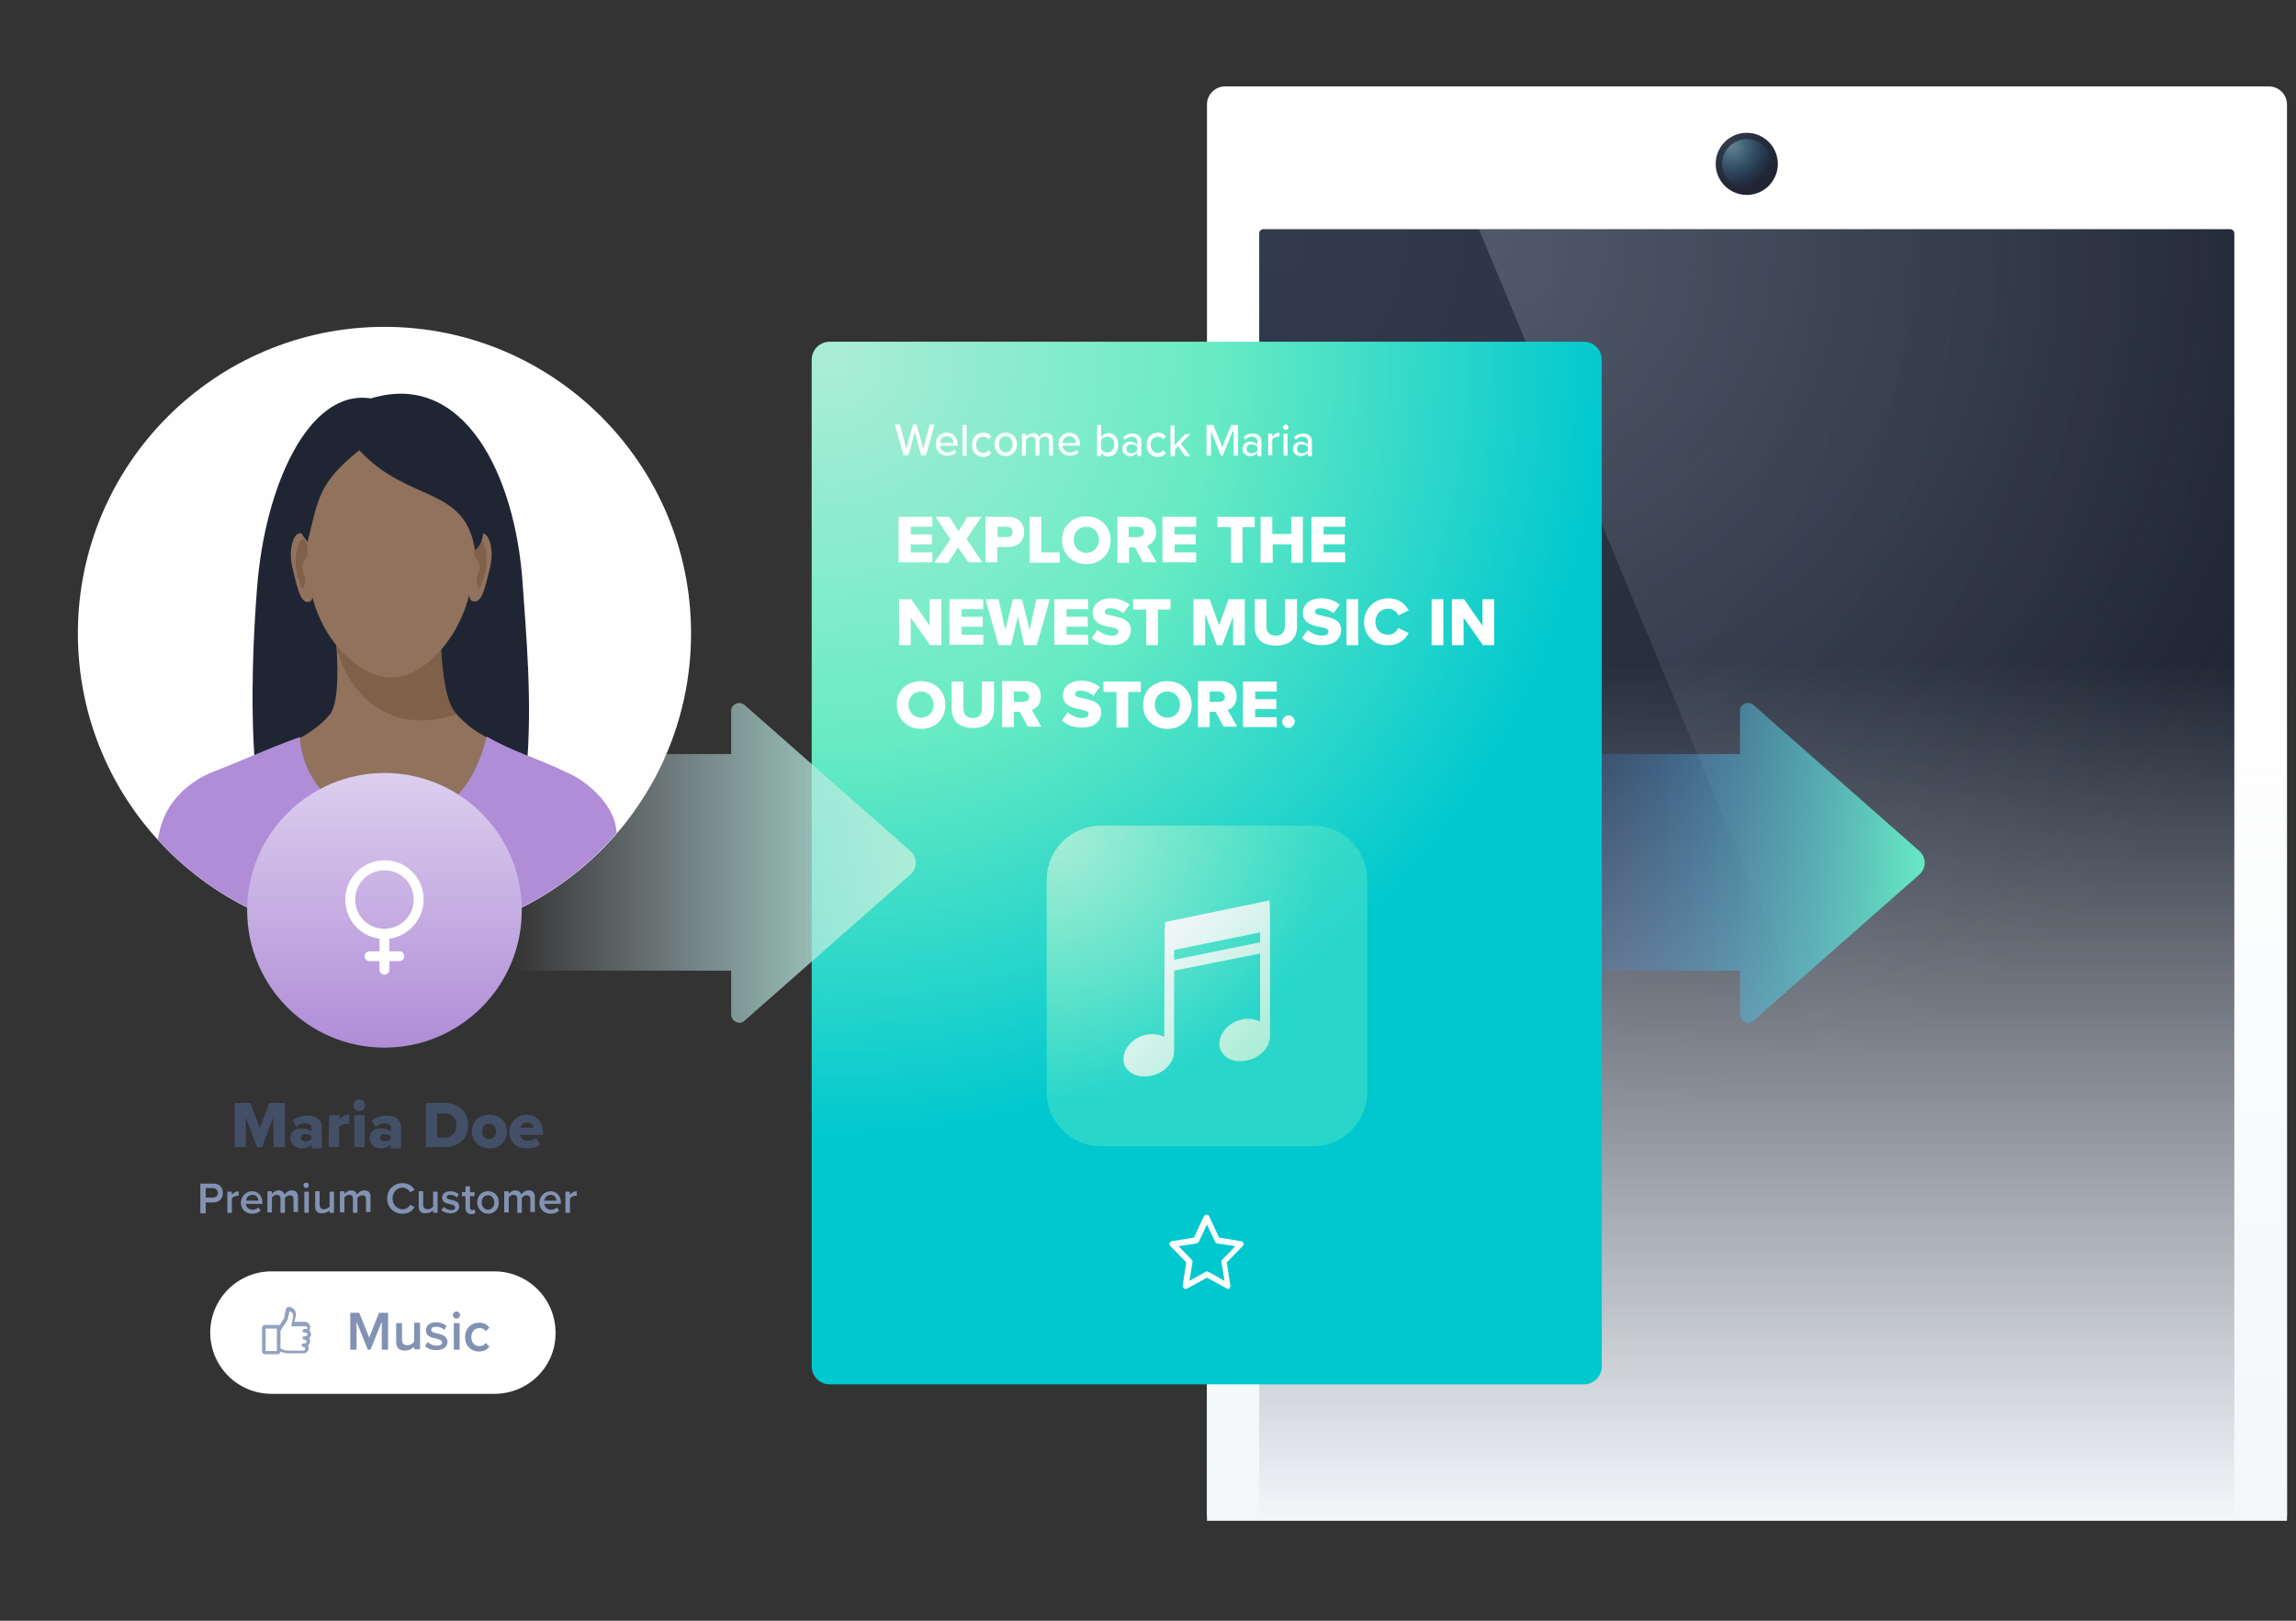
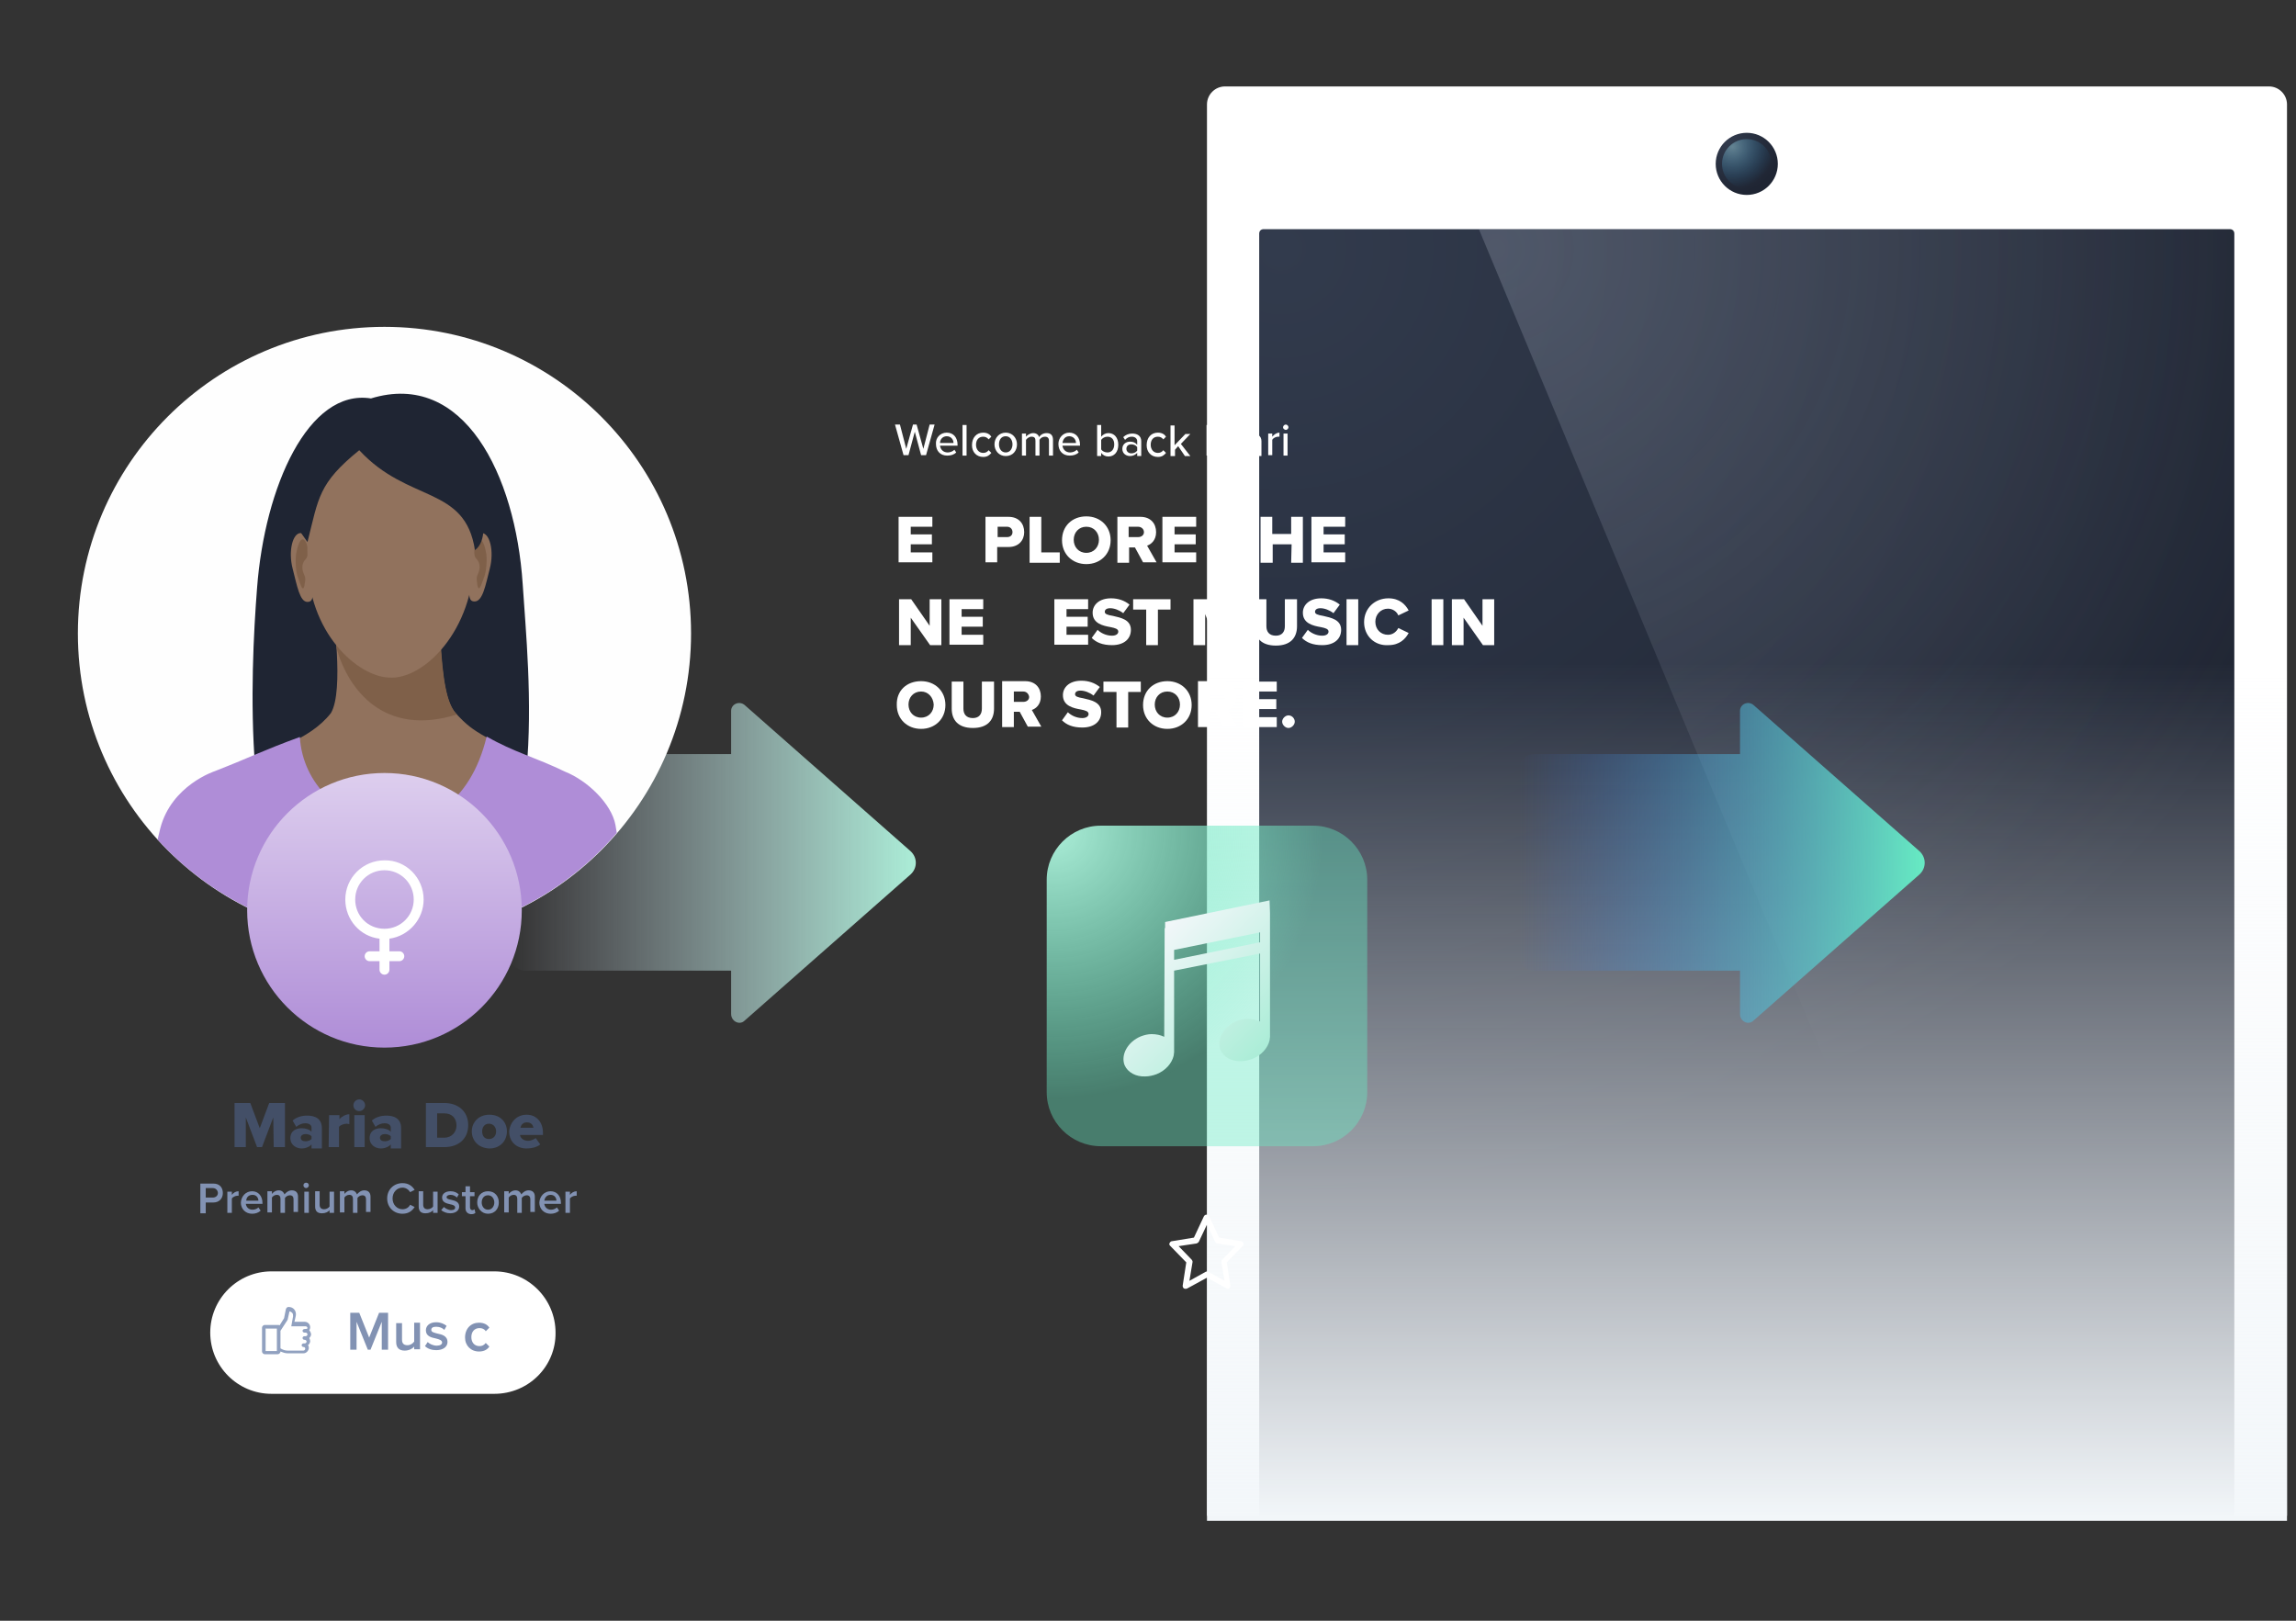
<svg xmlns="http://www.w3.org/2000/svg" version="1.1" id="Ebene_1" x="0px" y="0px" viewBox="0 0 510 360" style="enable-background:new 0 0 510 360;" xml:space="preserve">
  <rect x="0" y="0" width="510" height="360" fill="#333333" stroke="none" />
  <style type="text/css">
	.st0{fill:#FFFFFF;}
	.st1{fill:url(#SVGID_1_);}
	.st2{opacity:0.2;fill:url(#SVGID_2_);enable-background:new    ;}
	.st3{fill:url(#SVGID_3_);}
	.st4{opacity:0.4;fill:url(#SVGID_4_);enable-background:new    ;}
	.st5{fill:url(#SVGID_5_);}
	.st6{fill-rule:evenodd;clip-rule:evenodd;fill:url(#SVGID_6_);}
	.st7{fill:url(#SVGID_7_);}
	.st8{fill:url(#SVGID_8_);}
	.st9{fill:url(#SVGID_9_);}
	.st10{fill-rule:evenodd;clip-rule:evenodd;fill:url(#SVGID_10_);}
	.st11{fill-rule:evenodd;clip-rule:evenodd;fill:#FEFEFE;}
	.st12{fill-rule:evenodd;clip-rule:evenodd;fill:#1F2533;}
	.st13{fill-rule:evenodd;clip-rule:evenodd;fill:#91725D;}
	.st14{fill-rule:evenodd;clip-rule:evenodd;fill:#7F6049;}
	.st15{fill-rule:evenodd;clip-rule:evenodd;fill:#AF8DD7;}
	.st16{fill:url(#SVGID_11_);}
	.st17{fill-rule:evenodd;clip-rule:evenodd;fill:#FFFFFF;}
	.st18{fill:#434F67;}
	.st19{fill:#8292B3;}
	.st20{fill:#91A1C0;}
</style>
  <g>
    <g>
      <path class="st0" d="M508,336.7H268.1V23.2c0-2.2,1.8-4,4-4H504c2.2,0,4,1.8,4,4V336.7z" />
      <radialGradient id="SVGID_1_" cx="284.531" cy="287.142" r="212.718" gradientTransform="matrix(1 0 0 -1.005 0 343.817)" gradientUnits="userSpaceOnUse">
        <stop offset="0" style="stop-color:#323B4D" />
        <stop offset="1" style="stop-color:#1F2533" />
      </radialGradient>
      <path class="st1" d="M496.3,336.7H279.7V51.9c0-0.6,0.4-1,1-1h214.6c0.6,0,1,0.4,1,1L496.3,336.7L496.3,336.7z" />
      <radialGradient id="SVGID_2_" cx="332.224" cy="287.142" r="196.649" gradientTransform="matrix(1 0 0 -1.005 0 343.817)" gradientUnits="userSpaceOnUse">
        <stop offset="0" style="stop-color:#D8E1F3" />
        <stop offset="1" style="stop-color:#D8E1F3;stop-opacity:0" />
      </radialGradient>
      <polygon class="st2" points="496.3,336.7 447.5,336.7 328.5,50.9 496.3,50.9   " />
      <g>
        <radialGradient id="SVGID_3_" cx="384.099" cy="330.291" r="11.505" gradientTransform="matrix(1 0 0 -1 0 362)" gradientUnits="userSpaceOnUse">
          <stop offset="0" style="stop-color:#323B4D" />
          <stop offset="1" style="stop-color:#1F2533" />
        </radialGradient>
        <circle class="st3" cx="388" cy="36.4" r="6.9" />
        <radialGradient id="SVGID_4_" cx="384.856" cy="329.387" r="9.28" gradientTransform="matrix(1 0 0 -1 0 362)" gradientUnits="userSpaceOnUse">
          <stop offset="0" style="stop-color:#B2F2FE" />
          <stop offset="1" style="stop-color:#19ABFF;stop-opacity:0" />
        </radialGradient>
        <circle class="st4" cx="388" cy="36.4" r="5.5" />
      </g>
    </g>
    <linearGradient id="SVGID_5_" gradientUnits="userSpaceOnUse" x1="388.05" y1="24.2" x2="388.05" y2="341.8" gradientTransform="matrix(1 0 0 -1 0 362)">
      <stop offset="0" style="stop-color:#F3F7FA" />
      <stop offset="0.6" style="stop-color:#F3F7FA;stop-opacity:0" />
    </linearGradient>
    <path class="st5" d="M508,337.8H268.1V24.2c0-2.2,1.8-4,4-4H504c2.2,0,4,1.8,4,4V337.8z" />
    <linearGradient id="SVGID_6_" gradientUnits="userSpaceOnUse" x1="337.4" y1="170.331" x2="427.525" y2="170.331" gradientTransform="matrix(1 0 0 -1 0 362)">
      <stop offset="0" style="stop-color:#3570EA;stop-opacity:0" />
      <stop offset="1" style="stop-color:#67EBC3" />
    </linearGradient>
    <path class="st6" d="M389.5,226.7l36.9-32.5c1.5-1.4,1.5-3.7,0-5.1l-36.9-32.5c-1.2-1-3-0.2-3,1.3v9.6h-45.7   c-1.9,0-3.4,1.5-3.4,3.4v41.3c0,1.9,1.5,3.4,3.4,3.4h45.7v9.6C386.5,226.9,388.3,227.8,389.5,226.7z" />
    <g>
      <radialGradient id="SVGID_7_" cx="184.216" cy="263.087" r="172.363" gradientTransform="matrix(1 0 0 -1.005 0 343.817)" gradientUnits="userSpaceOnUse">
        <stop offset="0" style="stop-color:#ABEDD7" />
        <stop offset="0.5" style="stop-color:#67EBC3" />
        <stop offset="1" style="stop-color:#01C8CF" />
      </radialGradient>
-       <path class="st7" d="M351.8,307.5H184.3c-2.2,0-4-1.8-4-4V79.9c0-2.2,1.8-4,4-4h167.5c2.2,0,4,1.8,4,4v223.6    C355.8,305.7,354,307.5,351.8,307.5z" />
    </g>
    <g>
      <path class="st0" d="M203.2,95.9l-1.4,5.2h-1.1l-1.9-6.8h1.1l1.4,5.4l1.5-5.4h0.8l1.5,5.4l1.4-5.4h1.1l-1.9,6.8h-1.1L203.2,95.9z" />
      <path class="st0" d="M210.3,96.1c1.5,0,2.4,1.1,2.4,2.7V99h-3.9c0.1,0.8,0.7,1.5,1.7,1.5c0.5,0,1.1-0.2,1.5-0.6l0.4,0.6    c-0.5,0.5-1.2,0.7-2,0.7c-1.5,0-2.5-1-2.5-2.6C207.8,97.3,208.8,96.1,210.3,96.1z M208.8,98.4h3c0-0.7-0.5-1.5-1.5-1.5    S208.8,97.7,208.8,98.4z" />
      <path class="st0" d="M213.8,94.4h0.9v6.8h-0.9V94.4z" />
      <path class="st0" d="M218.4,96.1c0.9,0,1.5,0.4,1.8,0.9l-0.6,0.6c-0.3-0.4-0.7-0.6-1.2-0.6c-1,0-1.6,0.7-1.6,1.8    c0,1,0.6,1.8,1.6,1.8c0.5,0,0.9-0.2,1.2-0.6l0.6,0.6c-0.4,0.5-0.9,0.9-1.8,0.9c-1.5,0-2.5-1.1-2.5-2.6    C215.9,97.2,216.9,96.1,218.4,96.1z" />
      <path class="st0" d="M220.9,98.7c0-1.4,1-2.6,2.5-2.6s2.5,1.2,2.5,2.6s-0.9,2.6-2.5,2.6C221.9,101.3,220.9,100.1,220.9,98.7z     M224.9,98.7c0-0.9-0.5-1.8-1.5-1.8s-1.5,0.8-1.5,1.8c0,0.9,0.5,1.8,1.5,1.8S224.9,99.6,224.9,98.7z" />
      <path class="st0" d="M233,97.9c0-0.6-0.3-0.9-0.9-0.9c-0.5,0-1,0.3-1.2,0.7v3.5H230v-3.3c0-0.6-0.2-0.9-0.9-0.9    c-0.5,0-1,0.4-1.2,0.7v3.5H227v-4.9h0.9V97c0.2-0.3,0.9-0.8,1.6-0.8c0.7,0,1.2,0.4,1.3,0.9c0.3-0.5,0.9-0.9,1.7-0.9    c0.9,0,1.4,0.5,1.4,1.5v3.5H233V97.9z" />
      <path class="st0" d="M237.5,96.1c1.5,0,2.4,1.1,2.4,2.7V99H236c0.1,0.8,0.7,1.5,1.7,1.5c0.5,0,1.1-0.2,1.5-0.6l0.4,0.6    c-0.5,0.5-1.2,0.7-2,0.7c-1.5,0-2.5-1-2.5-2.6C235.1,97.3,236.1,96.1,237.5,96.1z M236,98.4h3c0-0.7-0.5-1.5-1.5-1.5    S236.1,97.7,236,98.4z" />
      <path class="st0" d="M243.7,94.4h0.9V97c0.4-0.5,1-0.8,1.6-0.8c1.3,0,2.2,1,2.2,2.6s-0.9,2.6-2.2,2.6c-0.7,0-1.2-0.3-1.6-0.8v0.7    h-0.9V94.4z M246,100.5c0.9,0,1.5-0.7,1.5-1.8S246.9,97,246,97c-0.6,0-1.1,0.3-1.4,0.7v2.1C244.8,100.2,245.4,100.5,246,100.5z" />
      <path class="st0" d="M252.6,100.6c-0.4,0.4-0.9,0.7-1.6,0.7c-0.8,0-1.7-0.5-1.7-1.6s0.9-1.6,1.7-1.6c0.7,0,1.2,0.2,1.6,0.7V98    c0-0.6-0.5-1-1.2-1c-0.6,0-1,0.2-1.5,0.7l-0.4-0.6c0.5-0.5,1.2-0.8,2-0.8c1.1,0,2,0.5,2,1.7v3.3h-0.9L252.6,100.6L252.6,100.6z     M252.6,99.3c-0.3-0.4-0.8-0.6-1.3-0.6c-0.7,0-1.1,0.4-1.1,1s0.5,1,1.1,1c0.5,0,1-0.2,1.3-0.6V99.3z" />
      <path class="st0" d="M257.2,96.1c0.9,0,1.5,0.4,1.8,0.9l-0.6,0.6c-0.3-0.4-0.7-0.6-1.2-0.6c-1,0-1.6,0.7-1.6,1.8    c0,1,0.6,1.8,1.6,1.8c0.5,0,0.9-0.2,1.2-0.6l0.6,0.6c-0.4,0.5-0.9,0.9-1.8,0.9c-1.5,0-2.5-1.1-2.5-2.6    C254.7,97.2,255.7,96.1,257.2,96.1z" />
      <path class="st0" d="M261.7,99.1l-0.7,0.8v1.4h-1v-6.8h0.9v4.4l2.4-2.5h1.1l-2.1,2.2l2.1,2.7h-1.2L261.7,99.1z" />
      <path class="st0" d="M273.8,95.8l-2.2,5.4h-0.4l-2.2-5.4v5.4h-1v-6.8h1.5l2,4.9l2-4.9h1.5v6.8h-1v-5.4H273.8z" />
      <path class="st0" d="M279.3,100.6c-0.4,0.4-0.9,0.7-1.6,0.7c-0.8,0-1.7-0.5-1.7-1.6s0.9-1.6,1.7-1.6c0.7,0,1.2,0.2,1.6,0.7V98    c0-0.6-0.5-1-1.2-1c-0.6,0-1,0.2-1.5,0.7l-0.4-0.6c0.5-0.5,1.2-0.8,2-0.8c1.1,0,2,0.5,2,1.7v3.3h-0.9V100.6z M279.3,99.3    c-0.3-0.4-0.8-0.6-1.3-0.6c-0.7,0-1.1,0.4-1.1,1s0.5,1,1.1,1c0.5,0,1-0.2,1.3-0.6V99.3z" />
      <path class="st0" d="M281.7,96.3h0.9V97c0.4-0.5,1-0.9,1.6-0.9V97c-0.1,0-0.2,0-0.3,0c-0.5,0-1.1,0.3-1.3,0.7v3.4h-0.9L281.7,96.3    L281.7,96.3z" />
      <path class="st0" d="M285,94.9c0-0.3,0.3-0.6,0.6-0.6c0.3,0,0.6,0.3,0.6,0.6s-0.3,0.6-0.6,0.6C285.2,95.4,285,95.2,285,94.9z     M285.1,96.3h0.9v4.9h-0.9V96.3z" />
-       <path class="st0" d="M290.5,100.6c-0.4,0.4-0.9,0.7-1.6,0.7c-0.8,0-1.7-0.5-1.7-1.6s0.9-1.6,1.7-1.6c0.7,0,1.2,0.2,1.6,0.7V98    c0-0.6-0.5-1-1.2-1c-0.6,0-1,0.2-1.5,0.7l-0.4-0.6c0.5-0.5,1.2-0.8,2-0.8c1.1,0,2,0.5,2,1.7v3.3h-0.9V100.6z M290.5,99.3    c-0.3-0.4-0.8-0.6-1.3-0.6c-0.7,0-1.1,0.4-1.1,1s0.5,1,1.1,1c0.5,0,1-0.2,1.3-0.6V99.3z" />
    </g>
    <g>
      <path class="st0" d="M199.6,114.8h7.5v2.2h-4.8v1.7h4.7v2.2h-4.7v1.8h4.8v2.2h-7.5V114.8z" />
-       <path class="st0" d="M212.8,121.6l-2.2,3.4h-3.1l3.6-5.2l-3.3-5h3.1l2,3.2l2-3.2h3.1l-3.3,4.9l3.5,5.2h-3.1L212.8,121.6z" />
      <path class="st0" d="M218.9,114.8h5.1c2.3,0,3.5,1.5,3.5,3.4c0,1.8-1.2,3.3-3.5,3.3h-2.5v3.4h-2.6V114.8z M223.7,117h-2.1v2.3h2.1    c0.7,0,1.2-0.4,1.2-1.1C224.9,117.5,224.4,117,223.7,117z" />
      <path class="st0" d="M228.7,114.8h2.6v7.9h4.1v2.3h-6.7L228.7,114.8L228.7,114.8z" />
      <path class="st0" d="M241.3,114.7c3.1,0,5.4,2.2,5.4,5.3c0,3.1-2.3,5.3-5.4,5.3c-3.1,0-5.4-2.2-5.4-5.3    C235.9,116.8,238.2,114.7,241.3,114.7z M241.3,117c-1.7,0-2.8,1.3-2.8,2.9s1.1,2.9,2.8,2.9s2.8-1.3,2.8-2.9S243,117,241.3,117z" />
      <path class="st0" d="M252.1,121.6h-1.3v3.4h-2.6v-10.2h5.1c2.3,0,3.5,1.5,3.5,3.4c0,1.8-1.1,2.7-2,3l2.1,3.7h-3L252.1,121.6z     M252.8,117h-2.1v2.3h2.1c0.7,0,1.3-0.4,1.3-1.1C254.1,117.5,253.5,117,252.8,117z" />
      <path class="st0" d="M258.2,114.8h7.5v2.2h-4.8v1.7h4.7v2.2h-4.7v1.8h4.8v2.2h-7.5V114.8z" />
      <path class="st0" d="M273.3,117.1h-2.9v-2.3h8.3v2.3H276v7.9h-2.6v-7.9H273.3z" />
      <path class="st0" d="M286.9,120.9h-4.2v4.1H280v-10.2h2.6v3.8h4.2v-3.8h2.6V125h-2.6L286.9,120.9L286.9,120.9z" />
      <path class="st0" d="M291.3,114.8h7.5v2.2H294v1.7h4.7v2.2H294v1.8h4.8v2.2h-7.5V114.8z" />
      <path class="st0" d="M202.3,137.2v6.1h-2.6v-10.2h2.7l4.1,5.9v-5.9h2.6v10.2h-2.5L202.3,137.2z" />
      <path class="st0" d="M210.9,133.1h7.5v2.2h-4.8v1.7h4.7v2.2h-4.7v1.8h4.8v2.2h-7.5V133.1z" />
-       <path class="st0" d="M226.1,136.9l-1.5,6.4h-2.8l-2.9-10.2h2.9l1.5,6.8l1.7-6.8h2l1.7,6.8l1.5-6.8h3l-2.9,10.2h-2.8L226.1,136.9z" />
      <path class="st0" d="M234.2,133.1h7.5v2.2h-4.8v1.7h4.7v2.2h-4.7v1.8h4.8v2.2h-7.5V133.1z" />
      <path class="st0" d="M243.8,139.9c0.7,0.7,1.9,1.3,3.2,1.3c0.9,0,1.4-0.4,1.4-0.9c0-0.6-0.7-0.8-1.7-1c-1.7-0.3-4-0.8-4-3.2    c0-1.7,1.4-3.2,4.1-3.2c1.6,0,3,0.5,4.1,1.4l-1.4,1.9c-0.9-0.7-2-1.1-2.9-1.1s-1.2,0.4-1.2,0.8c0,0.5,0.6,0.7,1.8,0.9    c1.7,0.4,4,0.8,4,3.1c0,2-1.5,3.4-4.2,3.4c-2.1,0-3.5-0.6-4.5-1.6L243.8,139.9z" />
      <path class="st0" d="M254.6,135.4h-2.9v-2.3h8.3v2.3h-2.8v7.9h-2.6V135.4z" />
      <path class="st0" d="M274.1,136.4l-2.6,6.9h-1.2l-2.6-6.9v6.9h-2.6v-10.2h3.6l2.1,5.8l2.1-5.8h3.6v10.2h-2.6v-6.9H274.1z" />
      <path class="st0" d="M278.6,133.1h2.7v6c0,1.2,0.6,2.1,2.1,2.1c1.4,0,2-0.9,2-2.1v-6h2.7v6c0,2.5-1.4,4.3-4.7,4.3    c-3.3,0-4.7-1.8-4.7-4.3v-6H278.6z" />
      <path class="st0" d="M290.5,139.9c0.7,0.7,1.9,1.3,3.2,1.3c0.9,0,1.4-0.4,1.4-0.9c0-0.6-0.7-0.8-1.7-1c-1.7-0.3-4-0.8-4-3.2    c0-1.7,1.4-3.2,4.1-3.2c1.6,0,3,0.5,4.1,1.4l-1.4,1.9c-0.9-0.7-2-1.1-2.9-1.1s-1.2,0.4-1.2,0.8c0,0.5,0.6,0.7,1.8,0.9    c1.7,0.4,4,0.8,4,3.1c0,2-1.5,3.4-4.2,3.4c-2.1,0-3.5-0.6-4.5-1.6L290.5,139.9z" />
      <path class="st0" d="M299.1,133.1h2.6v10.2h-2.6V133.1z" />
      <path class="st0" d="M303,138.2c0-3.1,2.4-5.3,5.4-5.3c2.5,0,3.8,1.4,4.5,2.7l-2.3,1.1c-0.3-0.8-1.2-1.5-2.3-1.5    c-1.6,0-2.8,1.3-2.8,2.9c0,1.7,1.2,2.9,2.8,2.9c1.1,0,1.9-0.7,2.3-1.5l2.3,1.1c-0.7,1.3-2,2.7-4.5,2.7    C305.4,143.5,303,141.3,303,138.2z" />
      <path class="st0" d="M318,133.1h2.6v10.2H318V133.1z" />
      <path class="st0" d="M325.1,137.2v6.1h-2.6v-10.2h2.7l4.1,5.9v-5.9h2.6v10.2h-2.5L325.1,137.2z" />
      <path class="st0" d="M204.6,151.3c3.1,0,5.4,2.2,5.4,5.3s-2.3,5.3-5.4,5.3c-3.1,0-5.4-2.2-5.4-5.3    C199.1,153.4,201.4,151.3,204.6,151.3z M204.6,153.6c-1.7,0-2.8,1.3-2.8,2.9c0,1.6,1.1,2.9,2.8,2.9s2.8-1.3,2.8-2.9    C207.3,154.9,206.2,153.6,204.6,153.6z" />
      <path class="st0" d="M211.3,151.4h2.7v6c0,1.2,0.6,2.1,2.1,2.1c1.4,0,2-0.9,2-2.1v-6h2.7v6c0,2.5-1.4,4.3-4.7,4.3    s-4.7-1.8-4.7-4.3v-6H211.3z" />
      <path class="st0" d="M226.5,158.1h-1.3v3.4h-2.6v-10.2h5.1c2.3,0,3.5,1.5,3.5,3.4c0,1.8-1.1,2.7-2,3l2.1,3.7h-3L226.5,158.1z     M227.3,153.6h-2.1v2.3h2.1c0.7,0,1.3-0.4,1.3-1.1C228.5,154.1,228,153.6,227.3,153.6z" />
      <path class="st0" d="M237.2,158.2c0.7,0.7,1.9,1.3,3.2,1.3c0.9,0,1.4-0.4,1.4-0.9c0-0.6-0.7-0.8-1.7-1c-1.7-0.3-4-0.8-4-3.2    c0-1.7,1.4-3.2,4.1-3.2c1.6,0,3,0.5,4.1,1.4l-1.4,1.9c-0.9-0.7-2-1.1-2.9-1.1s-1.2,0.4-1.2,0.8c0,0.5,0.6,0.7,1.8,0.9    c1.7,0.4,4,0.8,4,3.1c0,2-1.5,3.4-4.2,3.4c-2.1,0-3.5-0.6-4.5-1.6L237.2,158.2z" />
      <path class="st0" d="M248,153.7h-2.9v-2.3h8.3v2.3h-2.8v7.9H248V153.7z" />
      <path class="st0" d="M259.3,151.3c3.1,0,5.4,2.2,5.4,5.3s-2.3,5.3-5.4,5.3s-5.4-2.2-5.4-5.3C253.9,153.4,256.2,151.3,259.3,151.3z     M259.3,153.6c-1.7,0-2.8,1.3-2.8,2.9c0,1.6,1.1,2.9,2.8,2.9c1.7,0,2.8-1.3,2.8-2.9C262.1,154.9,261,153.6,259.3,153.6z" />
      <path class="st0" d="M270,158.1h-1.3v3.4h-2.6v-10.2h5.1c2.3,0,3.5,1.5,3.5,3.4c0,1.8-1.1,2.7-2,3l2.1,3.7h-3L270,158.1z     M270.8,153.6h-2.1v2.3h2.1c0.7,0,1.3-0.4,1.3-1.1C272,154.1,271.4,153.6,270.8,153.6z" />
      <path class="st0" d="M276.1,151.4h7.5v2.2h-4.8v1.7h4.7v2.2h-4.7v1.8h4.8v2.2h-7.5V151.4z" />
      <path class="st0" d="M286.2,158.9c0.8,0,1.4,0.7,1.4,1.4s-0.7,1.4-1.4,1.4s-1.4-0.7-1.4-1.4S285.5,158.9,286.2,158.9z" />
    </g>
    <radialGradient id="SVGID_8_" cx="234.056" cy="177.543" r="59.849" gradientTransform="matrix(1 0 0 -1 0 362)" gradientUnits="userSpaceOnUse">
      <stop offset="0" style="stop-color:#ABEDD7" />
      <stop offset="1" style="stop-color:#67EBC3;stop-opacity:0.4" />
    </radialGradient>
    <path class="st8" d="M291.7,254.6h-47.2c-6.6,0-12-5.4-12-12v-47.2c0-6.6,5.4-12,12-12h47.2c6.6,0,12,5.4,12,12v47.2   C303.7,249.2,298.3,254.6,291.7,254.6z" />
    <path class="st0" d="M272.8,286.3c-0.1,0-0.2,0-0.3-0.1l-4.4-2.4l-4.4,2.4c-0.2,0.1-0.5,0.1-0.7,0s-0.3-0.4-0.3-0.6l0.8-5.2   l-3.6-3.7c-0.2-0.2-0.2-0.4-0.1-0.6s0.3-0.4,0.5-0.4l4.9-0.8l2.2-4.7c0.1-0.2,0.3-0.4,0.6-0.4l0,0c0.2,0,0.5,0.1,0.6,0.4l2.2,4.7   l4.9,0.8c0.2,0,0.4,0.2,0.5,0.4c0.1,0.2,0,0.5-0.1,0.6l-3.6,3.7l0.8,5.2c0,0.2-0.1,0.5-0.3,0.6C273,286.3,272.9,286.3,272.8,286.3z    M268.1,282.4c0.1,0,0.2,0,0.3,0.1l3.6,2l-0.7-4.2c0-0.2,0-0.4,0.2-0.5l2.9-3l-4-0.6c-0.2,0-0.4-0.2-0.5-0.4l-1.8-3.8l-1.8,3.8   c-0.1,0.2-0.3,0.3-0.5,0.4l-4,0.6l2.9,3c0.1,0.1,0.2,0.3,0.2,0.5l-0.7,4.2l3.6-2C267.9,282.5,268,282.4,268.1,282.4z" />
    <linearGradient id="SVGID_9_" gradientUnits="userSpaceOnUse" x1="255.537" y1="153.882" x2="280.721" y2="128.698" gradientTransform="matrix(1 0 0 -1 0 362)">
      <stop offset="0" style="stop-color:#F3F7FA" />
      <stop offset="1" style="stop-color:#ABEDD7" />
    </linearGradient>
    <path class="st9" d="M282,200l-23.2,4.8v1.2c0,0.1-0.1,0.2-0.1,0.3l-0.1,24c-0.8-0.4-1.8-0.6-2.8-0.6c-0.8,0-1.6,0.2-2.4,0.5   c-2.9,1.2-4.5,4.1-3.6,6.4c0.7,1.6,2.5,2.6,4.6,2.5c0.8,0,1.7-0.2,2.5-0.5c2-0.8,3.4-2.4,3.8-4.1l0.1-0.8c0-0.1,0-0.1,0-0.2v-15.2   v-2.7l19.1-3.8v15.1c-0.8-0.4-1.8-0.6-2.8-0.6c-0.8,0-1.6,0.2-2.4,0.5c-2.9,1.2-4.5,4.1-3.6,6.4c0.7,1.6,2.4,2.6,4.6,2.5   c0.8,0,1.7-0.2,2.5-0.5c2-0.8,3.4-2.4,3.8-4.1l0.1-0.8c0-0.1,0-0.1,0-0.2v-15.2v-12c0,0,0,0,0-0.1L282,200z M260.8,213.2V211   l19.1-3.9v2.2L260.8,213.2z" />
    <linearGradient id="SVGID_10_" gradientUnits="userSpaceOnUse" x1="113.3" y1="170.331" x2="203.425" y2="170.331" gradientTransform="matrix(1 0 0 -1 0 362)">
      <stop offset="0" style="stop-color:#D8E1F3;stop-opacity:0" />
      <stop offset="1" style="stop-color:#ABEDD7" />
    </linearGradient>
    <path class="st10" d="M165.4,226.7l36.9-32.5c1.5-1.4,1.5-3.7,0-5.1l-36.9-32.5c-1.2-1-3-0.2-3,1.3v9.6h-45.7   c-1.9,0-3.4,1.5-3.4,3.4v41.3c0,1.9,1.5,3.4,3.4,3.4h45.7v9.6C162.4,226.9,164.3,227.8,165.4,226.7z" />
    <g>
      <g>
        <g>
          <path class="st11" d="M85.4,72.6c37.6,0,68.1,30.5,68.1,68.1s-30.5,68.1-68.1,68.1s-68.1-30.5-68.1-68.1S47.8,72.6,85.4,72.6      L85.4,72.6z" />
          <path class="st12" d="M68.6,206.7c-14.9-13.6-13-56.9-11.5-76.1c1.7-22.5,11.4-44.3,25.3-42.1c20.6-6.3,32.1,16.9,33.7,41.2      c1.3,20.1,6.5,64.9-16.8,77.6c-4.5,0.9-9.2,1.4-14,1.4C79.6,208.8,74,208,68.6,206.7L68.6,206.7z" />
          <path class="st13" d="M73.9,135.6c0,0,2.6,17.8-0.4,22.8c-4.9,6.2-13.1,8-24.7,13.7c8.3,19.4,17.5,30.8,26.7,36      c3.2,0.5,6.5,0.7,9.8,0.7c5.1,0,10.1-0.6,14.9-1.6c9.4-5.9,18-18,24.5-34.3c-18-10.2-18.9-9.5-23.4-14.4      c-2.5-2.6-3.4-9.4-3.8-23.8L73.9,135.6L73.9,135.6z" />
          <path class="st14" d="M74.2,138l23.6,3.3c0.5,9.9,1.5,15,3.5,17.2c0.1,0.1,0.1,0.1,0.2,0.2c-16.3,5.1-24.2-5.7-26.7-14.6      C74.6,141.6,74.4,139.5,74.2,138L74.2,138L74.2,138z" />
          <path class="st13" d="M66.8,118.4c-1.8,0-2.8,4-1.8,7.9c1,3.9,1.6,7.4,3.3,7.4c1.8,0,1-2.5,1-7C69.3,122,68.6,118.4,66.8,118.4      L66.8,118.4L66.8,118.4z" />
          <path class="st14" d="M67.3,119.8c-0.8-0.1-1.3,2-1.5,3.1s-0.2,4,0.4,5.4c0.5,1.2,1.2,4.4,1.6,0.6c0.1-1-0.4-1.2-0.6-2.4      c-0.2-1.2,0.4-2,0.7-2.3C69.1,122.9,68.1,119.9,67.3,119.8L67.3,119.8L67.3,119.8z" />
          <path class="st13" d="M107,118.4c1.8,0,2.8,4,1.8,7.9c-1,3.9-1.6,7.3-3.4,7.3s-1-2.5-1-7C104.5,122.1,105.2,118.4,107,118.4      L107,118.4L107,118.4z" />
          <path class="st14" d="M106.5,119.8c0.8-0.1,1.3,2,1.5,3.1s0.1,4-0.5,5.4c-0.5,1.2-1.3,4.4-1.6,0.5c-0.1-1,0.4-1.2,0.6-2.4      c0.2-1.2-0.4-2-0.7-2.3C104.7,122.9,105.7,119.9,106.5,119.8L106.5,119.8L106.5,119.8z" />
          <path class="st13" d="M86.8,95c20.3,0,18.6,12.1,18.5,28.6c0,16.5-11.3,27.5-18.9,26.9c-6.8-0.2-18.1-9.8-18.1-26.4      c0-12.6-1.4-22.9,7.3-27.1C78.4,95.7,82,95,86.8,95L86.8,95L86.8,95z" />
          <path class="st12" d="M68.3,120.4c2.5-9.9,2.4-13,11.5-20.4c10.9,11.8,23.5,7.8,25.7,22.2c2.7-2,1.8-6.9,1.7-9.2      c-0.3-10.9-10.4-22.8-20.5-21.5c-14.4,2.9-17,7.2-21.5,24.5L68.3,120.4L68.3,120.4z" />
          <path class="st15" d="M137,185l-0.3-1.8c-0.9-4.7-6.2-9.8-11.2-11.8c-6.6-3.2-11.3-4.3-17.4-7.8c-7.3,30.2-40.2,21.3-41.5,0.1      c-8.7,3.2-10,4.1-18.9,7.6c0,0-9.6,3.1-12.1,12.7l-0.6,2.5c12.4,13.6,30.4,22.2,50.3,22.2C106,208.8,124.6,199.5,137,185      L137,185z" />
        </g>
        <g>
          <g>
            <linearGradient id="SVGID_11_" gradientUnits="userSpaceOnUse" x1="85.4" y1="129.3" x2="85.4" y2="190.3" gradientTransform="matrix(1 0 0 -1 0 362)">
              <stop offset="0" style="stop-color:#AF8DD7" />
              <stop offset="1" style="stop-color:#DDCEEE" />
            </linearGradient>
            <circle class="st16" cx="85.4" cy="202.2" r="30.5" />
          </g>
        </g>
        <path class="st17" d="M85.4,206.3c3.6,0,6.5-2.9,6.5-6.5s-2.9-6.5-6.5-6.5s-6.5,2.9-6.5,6.5S81.7,206.3,85.4,206.3z M94.1,199.8     c0,4.4-3.3,8.1-7.6,8.7v2.8h2.2c0.6,0,1.1,0.5,1.1,1.1s-0.5,1.1-1.1,1.1h-2.2v1.9c0,0.6-0.5,1.1-1.1,1.1s-1.1-0.5-1.1-1.1v-1.9     h-2.2c-0.6,0-1.1-0.5-1.1-1.1s0.5-1.1,1.1-1.1h2.2v-2.8c-4.3-0.5-7.6-4.2-7.6-8.7c0-4.8,3.9-8.7,8.7-8.7     C90.2,191,94.1,195,94.1,199.8z" />
      </g>
      <g>
        <path class="st18" d="M60.7,248.2l-2.5,6.6h-1.1l-2.5-6.6v6.6h-2.5V245h3.5l2.1,5.6l2.1-5.6h3.5v9.8h-2.5L60.7,248.2L60.7,248.2z     " />
        <path class="st18" d="M69.2,254.2c-0.4,0.5-1.3,0.9-2.2,0.9c-1.1,0-2.5-0.7-2.5-2.3c0-1.7,1.4-2.2,2.5-2.2c0.9,0,1.8,0.3,2.2,0.8     v-0.9c0-0.6-0.5-1-1.4-1c-0.7,0-1.4,0.3-2,0.8l-0.8-1.4c0.9-0.8,2.1-1.1,3.2-1.1c1.7,0,3.3,0.6,3.3,2.8v4.5h-2.3     C69.2,255.1,69.2,254.2,69.2,254.2z M69.2,252.4c-0.2-0.3-0.8-0.5-1.3-0.5c-0.6,0-1.1,0.3-1.1,0.8c0,0.6,0.5,0.8,1.1,0.8     c0.5,0,1-0.2,1.3-0.5V252.4z" />
        <path class="st18" d="M73.1,247.7h2.3v0.9c0.5-0.6,1.4-1.1,2.2-1.1v2.2c-0.1,0-0.3-0.1-0.6-0.1c-0.6,0-1.4,0.3-1.7,0.7v4.5H73     L73.1,247.7L73.1,247.7z" />
        <path class="st18" d="M78.5,245.5c0-0.7,0.6-1.3,1.3-1.3c0.7,0,1.3,0.6,1.3,1.3s-0.6,1.3-1.3,1.3S78.5,246.3,78.5,245.5z      M78.7,247.7H81v7.1h-2.3V247.7z" />
        <path class="st18" d="M86.8,254.2c-0.4,0.5-1.3,0.9-2.2,0.9c-1.1,0-2.5-0.7-2.5-2.3c0-1.7,1.4-2.2,2.5-2.2c0.9,0,1.8,0.3,2.2,0.8     v-0.9c0-0.6-0.5-1-1.4-1c-0.7,0-1.4,0.3-2,0.8l-0.8-1.4c0.9-0.8,2.1-1.1,3.2-1.1c1.7,0,3.3,0.6,3.3,2.8v4.5h-2.3     C86.8,255.1,86.8,254.2,86.8,254.2z M86.8,252.4c-0.2-0.3-0.8-0.5-1.3-0.5c-0.6,0-1.1,0.3-1.1,0.8c0,0.6,0.5,0.8,1.1,0.8     c0.5,0,1-0.2,1.3-0.5V252.4z" />
        <path class="st18" d="M94.6,245h4.1c3.1,0,5.3,1.9,5.3,4.9c0,3.1-2.2,4.9-5.3,4.9h-4.1V245z M98.7,252.7c1.7,0,2.7-1.3,2.7-2.7     c0-1.5-0.9-2.7-2.7-2.7h-1.6v5.4H98.7z" />
        <path class="st18" d="M104.8,251.3c0-2,1.5-3.7,3.9-3.7c2.5,0,3.9,1.7,3.9,3.7s-1.4,3.8-3.9,3.8     C106.2,255,104.8,253.3,104.8,251.3z M110.2,251.3c0-0.9-0.6-1.7-1.6-1.7s-1.5,0.8-1.5,1.7c0,1,0.5,1.7,1.5,1.7     S110.2,252.3,110.2,251.3z" />
        <path class="st18" d="M117,247.6c2.1,0,3.6,1.6,3.6,4v0.5h-5.1c0.1,0.7,0.8,1.3,1.8,1.3c0.6,0,1.3-0.3,1.7-0.6l1,1.4     c-0.7,0.6-1.9,0.9-3,0.9c-2.2,0-3.9-1.4-3.9-3.8C113.3,249.2,114.8,247.6,117,247.6z M115.6,250.5h2.9c-0.1-0.5-0.4-1.2-1.5-1.2     C116.1,249.3,115.7,250,115.6,250.5z" />
      </g>
      <g>
        <path class="st19" d="M44.5,262.9h2.9c1.4,0,2.1,0.9,2.1,2.1s-0.8,2.1-2.1,2.1h-1.7v2.4h-1.2V262.9z M47.3,263.9h-1.6v2.1h1.6     c0.6,0,1.1-0.4,1.1-1S47.9,263.9,47.3,263.9z" />
        <path class="st19" d="M50.5,264.7h1v0.7c0.4-0.5,0.9-0.8,1.5-0.8v1c-0.1,0-0.2,0-0.3,0c-0.4,0-1,0.3-1.2,0.6v3.2h-1V264.7z" />
        <path class="st19" d="M56,264.6c1.4,0,2.3,1.1,2.3,2.6v0.2h-3.7c0.1,0.7,0.6,1.3,1.5,1.3c0.5,0,1-0.2,1.3-0.5l0.5,0.7     c-0.5,0.5-1.2,0.7-1.9,0.7c-1.4,0-2.5-1-2.5-2.5C53.6,265.7,54.6,264.6,56,264.6z M54.7,266.7h2.7c0-0.6-0.4-1.3-1.3-1.3     C55.1,265.4,54.7,266.1,54.7,266.7z" />
        <path class="st19" d="M65.2,266.4c0-0.5-0.2-0.9-0.8-0.9c-0.5,0-0.9,0.3-1.1,0.6v3.3h-1v-3.1c0-0.5-0.2-0.9-0.8-0.9     c-0.5,0-0.9,0.3-1.1,0.6v3.3h-1v-4.7h1v0.6c0.2-0.3,0.8-0.8,1.5-0.8s1.1,0.4,1.3,0.9c0.3-0.4,0.9-0.9,1.6-0.9     c0.9,0,1.4,0.5,1.4,1.4v3.4h-1V266.4z" />
        <path class="st19" d="M67.4,263.3c0-0.4,0.3-0.6,0.6-0.6c0.4,0,0.6,0.3,0.6,0.6s-0.3,0.6-0.6,0.6     C67.7,263.9,67.4,263.6,67.4,263.3z M67.6,264.7h1v4.7h-1V264.7z" />
        <path class="st19" d="M73.2,268.8c-0.3,0.4-0.9,0.7-1.7,0.7c-1,0-1.5-0.5-1.5-1.5v-3.4h1v3c0,0.7,0.4,1,1,1c0.5,0,1-0.3,1.2-0.6     v-3.3h1v4.7h-1V268.8z" />
        <path class="st19" d="M81.3,266.4c0-0.5-0.2-0.9-0.8-0.9c-0.5,0-0.9,0.3-1.1,0.6v3.3h-1v-3.1c0-0.5-0.2-0.9-0.8-0.9     c-0.5,0-0.9,0.3-1.1,0.6v3.3h-1v-4.7h1v0.6c0.2-0.3,0.8-0.8,1.5-0.8s1.1,0.4,1.3,0.9c0.3-0.4,0.9-0.9,1.6-0.9     c0.9,0,1.4,0.5,1.4,1.4v3.4h-1V266.4z" />
        <path class="st19" d="M86,266.2c0-2,1.5-3.4,3.4-3.4c1.4,0,2.2,0.7,2.7,1.5l-1,0.5c-0.3-0.5-0.9-1-1.7-1c-1.2,0-2.2,1-2.2,2.4     s1,2.4,2.2,2.4c0.8,0,1.4-0.4,1.7-1l1,0.5c-0.5,0.8-1.3,1.5-2.7,1.5C87.5,269.6,86,268.2,86,266.2z" />
        <path class="st19" d="M96.2,268.8c-0.3,0.4-0.9,0.7-1.7,0.7c-1,0-1.5-0.5-1.5-1.5v-3.4h1v3c0,0.7,0.4,1,1,1c0.5,0,1-0.3,1.2-0.6     v-3.3h1v4.7h-1V268.8z" />
        <path class="st19" d="M98.6,268.1c0.3,0.3,1,0.7,1.6,0.7s0.9-0.2,0.9-0.6s-0.5-0.6-1.1-0.7c-0.8-0.2-1.8-0.4-1.8-1.5     c0-0.8,0.7-1.4,1.9-1.4c0.8,0,1.4,0.3,1.8,0.7l-0.4,0.7c-0.3-0.3-0.8-0.6-1.4-0.6c-0.5,0-0.9,0.2-0.9,0.5c0,0.4,0.5,0.5,1,0.6     c0.8,0.2,1.8,0.4,1.8,1.5c0,0.8-0.7,1.5-2,1.5c-0.8,0-1.5-0.3-2-0.7L98.6,268.1z" />
        <path class="st19" d="M103.4,268.4v-2.7h-0.8v-0.9h0.8v-1.3h1v1.3h1v0.9h-1v2.5c0,0.3,0.2,0.6,0.5,0.6c0.2,0,0.4-0.1,0.5-0.2     l0.2,0.8c-0.2,0.2-0.5,0.3-1,0.3C103.8,269.6,103.4,269.1,103.4,268.4z" />
        <path class="st19" d="M106,267.1c0-1.4,0.9-2.5,2.4-2.5s2.4,1.1,2.4,2.5s-0.9,2.5-2.4,2.5C107,269.6,106,268.4,106,267.1z      M109.8,267.1c0-0.8-0.5-1.6-1.4-1.6s-1.4,0.7-1.4,1.6c0,0.8,0.5,1.6,1.4,1.6S109.8,267.9,109.8,267.1z" />
        <path class="st19" d="M117.8,266.4c0-0.5-0.2-0.9-0.8-0.9c-0.5,0-0.9,0.3-1.1,0.6v3.3h-1v-3.1c0-0.5-0.2-0.9-0.8-0.9     c-0.5,0-0.9,0.3-1.1,0.6v3.3h-1v-4.7h1v0.6c0.2-0.3,0.8-0.8,1.5-0.8s1.1,0.4,1.3,0.9c0.3-0.4,0.9-0.9,1.6-0.9     c0.9,0,1.4,0.5,1.4,1.4v3.4h-1V266.4z" />
        <path class="st19" d="M122.3,264.6c1.4,0,2.3,1.1,2.3,2.6v0.2h-3.7c0.1,0.7,0.6,1.3,1.5,1.3c0.5,0,1-0.2,1.3-0.5l0.5,0.7     c-0.5,0.5-1.2,0.7-1.9,0.7c-1.4,0-2.5-1-2.5-2.5C119.9,265.7,120.9,264.6,122.3,264.6z M120.9,266.7h2.7c0-0.6-0.4-1.3-1.3-1.3     C121.4,265.4,121,266.1,120.9,266.7z" />
        <path class="st19" d="M125.6,264.7h1v0.7c0.4-0.5,0.9-0.8,1.5-0.8v1c-0.1,0-0.2,0-0.3,0c-0.4,0-1,0.3-1.2,0.6v3.2h-1     C125.6,269.4,125.6,264.7,125.6,264.7z" />
      </g>
      <g>
        <path class="st0" d="M109.8,309.6H60.3c-7.5,0-13.6-6.1-13.6-13.6v0c0-7.5,6.1-13.6,13.6-13.6h49.5c7.5,0,13.6,6.1,13.6,13.6v0     C123.5,303.5,117.4,309.6,109.8,309.6z" />
        <path class="st20" d="M69.1,296.4c0-0.3-0.2-0.7-0.4-0.9c0.1-0.2,0.2-0.4,0.2-0.7c0-0.6-0.5-1.2-1.2-1.2h-2.3l0.3-1.3     c0.1-0.5,0-1-0.3-1.4s-0.8-0.6-1.3-0.6c-0.3,0-0.5,0.2-0.6,0.5l-0.4,2l-1,1.6c-0.1-0.1-0.2-0.1-0.4-0.1h-2.9     c-0.3,0-0.6,0.3-0.6,0.6v5.3c0,0.3,0.3,0.6,0.6,0.6h2.9c0.3,0,0.6-0.3,0.6-0.6c0.5,0.2,1,0.4,1.6,0.4h3.5c0.6,0,1.1-0.5,1.2-1.1     c0-0.2,0-0.5-0.2-0.7c0.3-0.2,0.5-0.6,0.5-0.9c0-0.2-0.1-0.5-0.2-0.7C68.9,297,69.1,296.7,69.1,296.4z M67.7,295.2L67.7,295.2     c-0.3,0-0.5,0.2-0.5,0.4c0,0.2,0.2,0.4,0.4,0.4h0.3c0.2,0,0.4,0.2,0.4,0.4c0,0.2-0.2,0.4-0.4,0.4h-0.3c-0.2,0-0.4,0.2-0.4,0.4     c0,0.2,0.2,0.4,0.4,0.4h0.1c0.2,0,0.4,0.2,0.4,0.4c0,0.2-0.2,0.4-0.4,0.4h-0.3c-0.2,0-0.4,0.2-0.4,0.4c0,0.2,0.2,0.4,0.4,0.4     c0.1,0,0.2,0,0.3,0.1c0.1,0.1,0.1,0.2,0.1,0.3c0,0.2-0.2,0.4-0.4,0.4h-3.5c-0.6,0-1.1-0.2-1.6-0.5v-3.9l1.5-2.3     c0-0.1,0.1-0.1,0.1-0.2l0.4-1.8c0.2,0,0.4,0.1,0.6,0.3c0.2,0.2,0.2,0.5,0.2,0.8l-0.4,2.2h3.2c0.2,0,0.4,0.2,0.4,0.4     S67.9,295.2,67.7,295.2z M61.5,295.1v5H59v-5H61.5z" />
        <g>
          <path class="st19" d="M84.8,293.6l-2.5,6.2h-0.6l-2.5-6.2v6.2h-1.4v-8.2h2l2.2,5.5l2.2-5.5h2v8.2h-1.4V293.6z" />
          <path class="st19" d="M92,299.1c-0.4,0.5-1.2,0.9-2.1,0.9c-1.3,0-1.9-0.7-1.9-1.9v-4.2h1.3v3.7c0,0.9,0.5,1.2,1.2,1.2      s1.2-0.4,1.5-0.8v-4.2h1.3v5.9H92V299.1z" />
          <path class="st19" d="M95,298.1c0.4,0.4,1.2,0.8,2,0.8s1.2-0.3,1.2-0.7c0-0.5-0.6-0.7-1.4-0.9c-1-0.2-2.2-0.5-2.2-1.8      c0-1,0.8-1.8,2.3-1.8c1,0,1.8,0.4,2.3,0.8l-0.5,0.9c-0.4-0.4-1-0.7-1.8-0.7c-0.7,0-1.1,0.2-1.1,0.7s0.6,0.6,1.3,0.8      c1,0.2,2.3,0.5,2.3,1.9c0,1-0.9,1.8-2.5,1.8c-1,0-1.9-0.3-2.5-0.9L95,298.1z" />
-           <path class="st19" d="M100.6,292.1c0-0.4,0.4-0.8,0.8-0.8c0.4,0,0.8,0.4,0.8,0.8s-0.4,0.8-0.8,0.8      C101,292.9,100.6,292.6,100.6,292.1z M100.8,293.9h1.3v5.9h-1.3V293.9z" />
          <path class="st19" d="M106.4,293.8c1.2,0,1.9,0.5,2.3,1.1l-0.8,0.8c-0.3-0.5-0.8-0.7-1.4-0.7c-1.1,0-1.8,0.8-1.8,2s0.7,2,1.8,2      c0.6,0,1-0.2,1.4-0.7l0.8,0.8c-0.4,0.6-1.1,1.1-2.3,1.1c-1.8,0-3.1-1.3-3.1-3.1C103.3,295.1,104.6,293.8,106.4,293.8z" />
        </g>
      </g>
    </g>
  </g>
</svg>